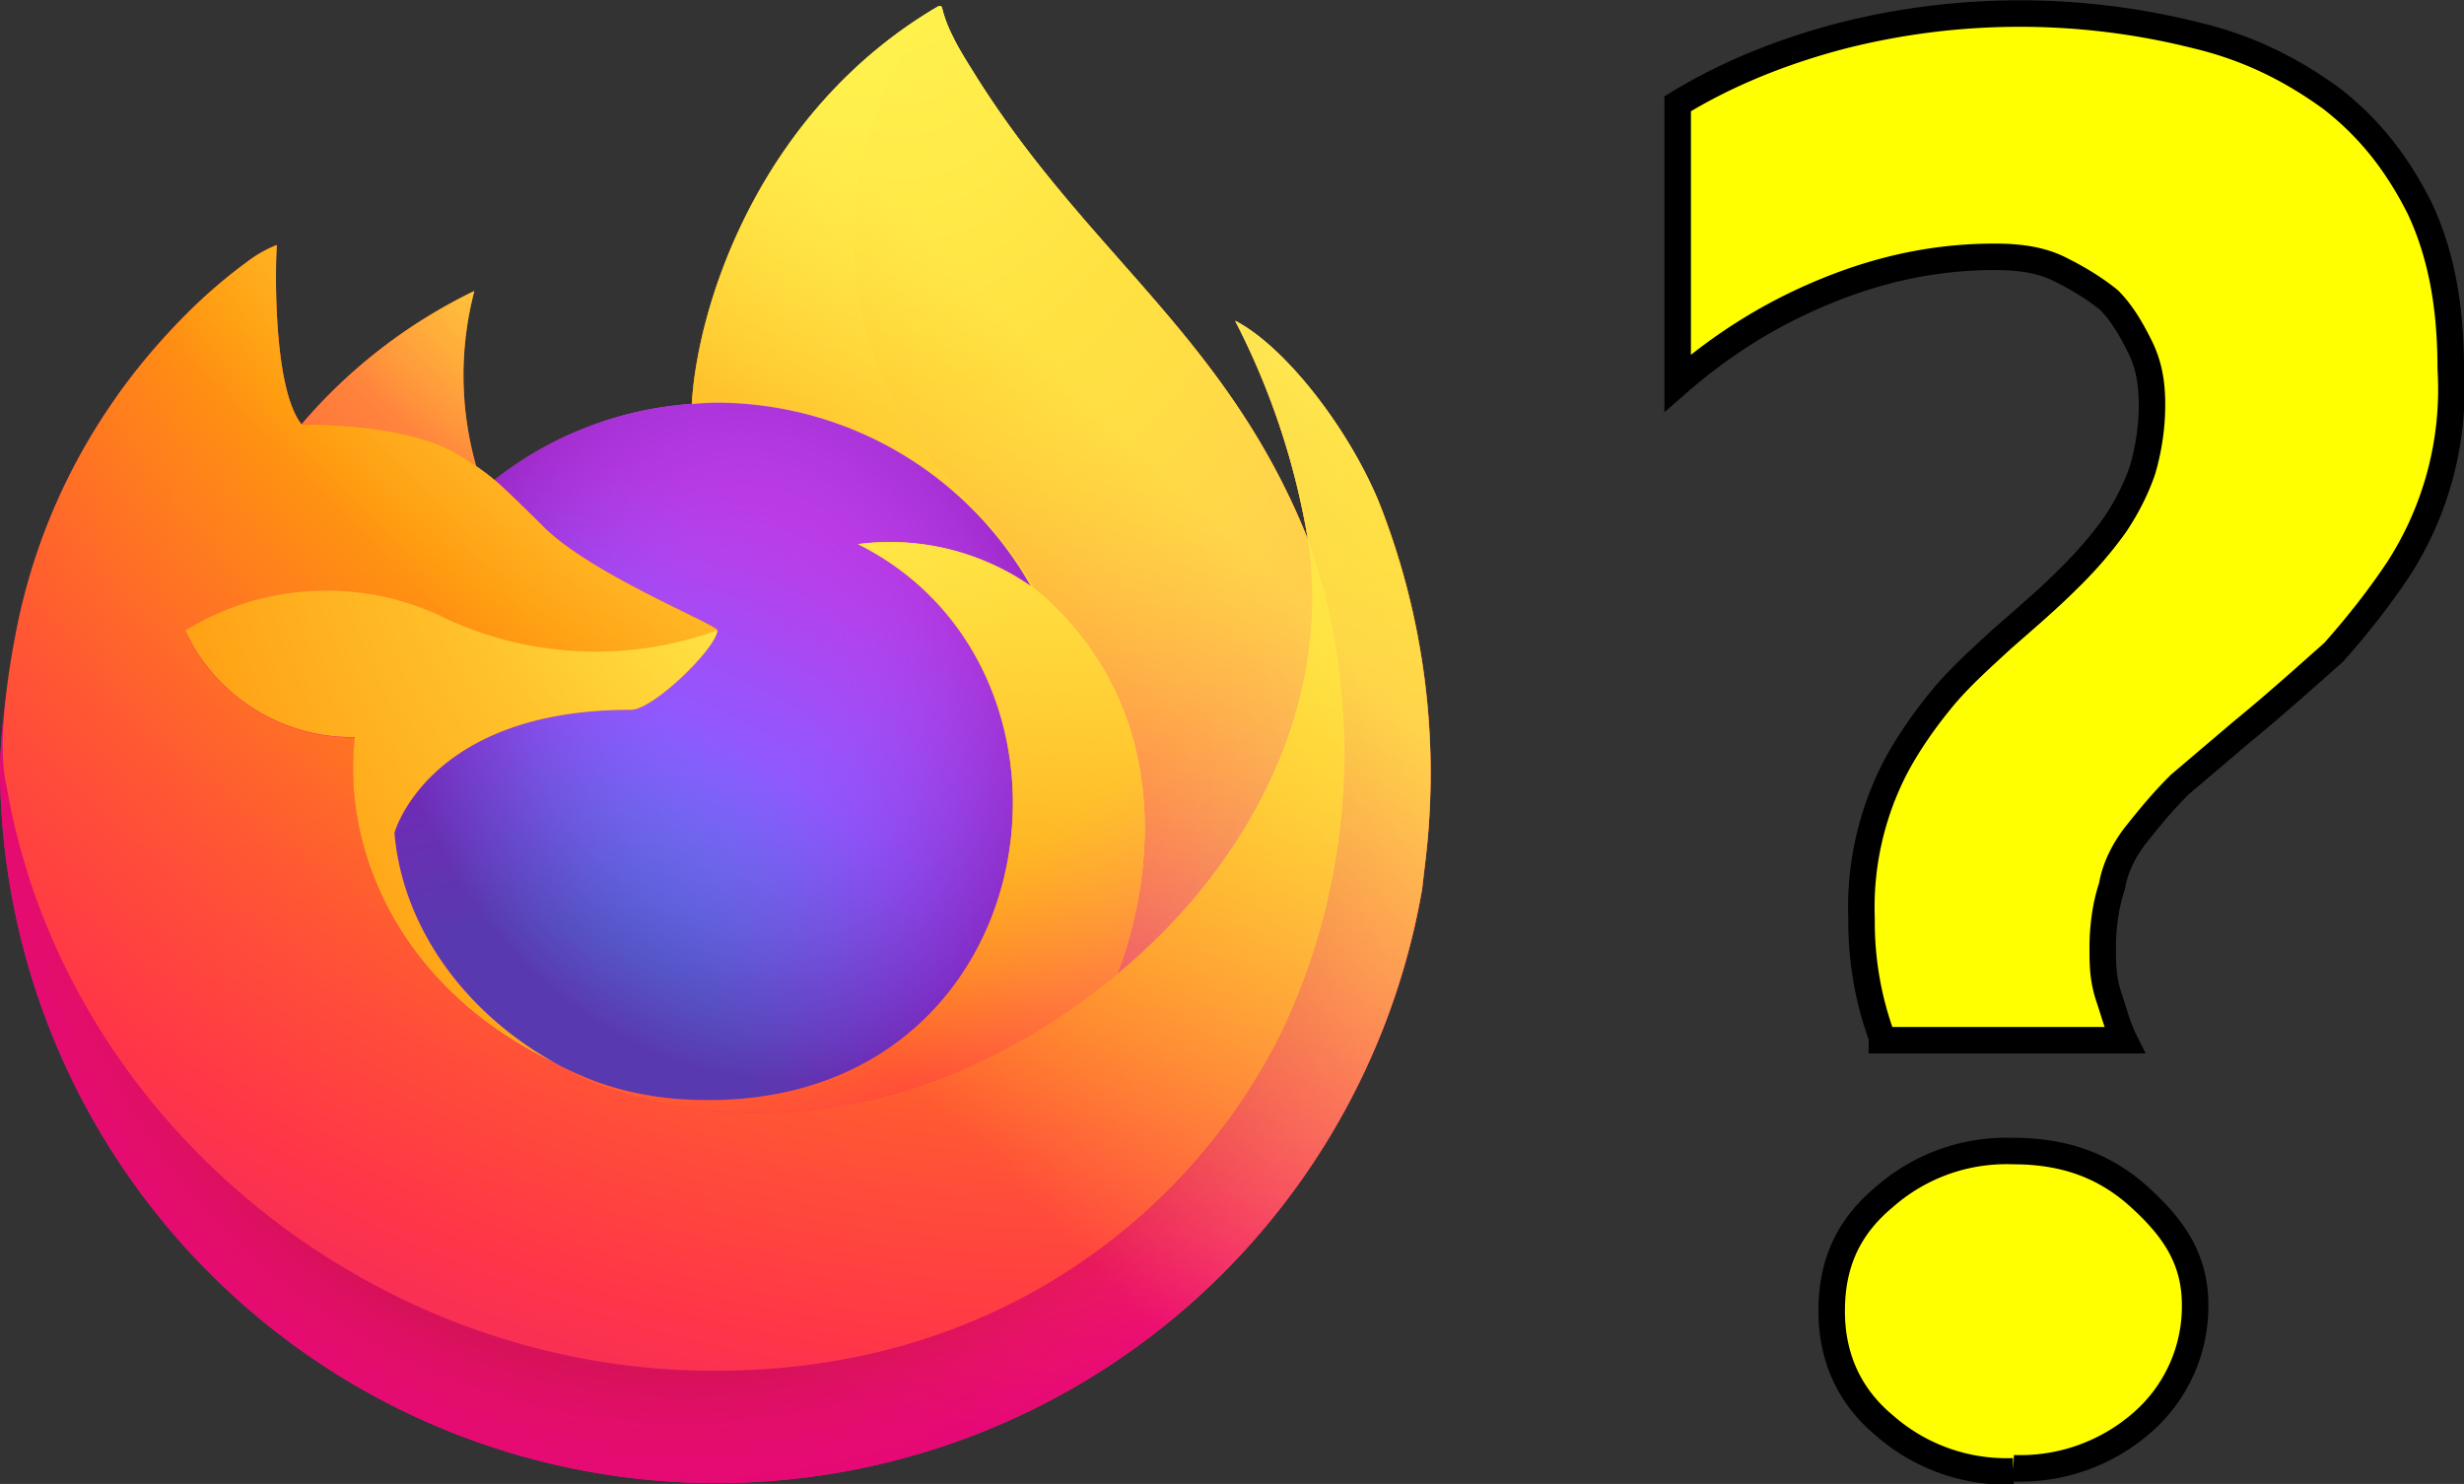
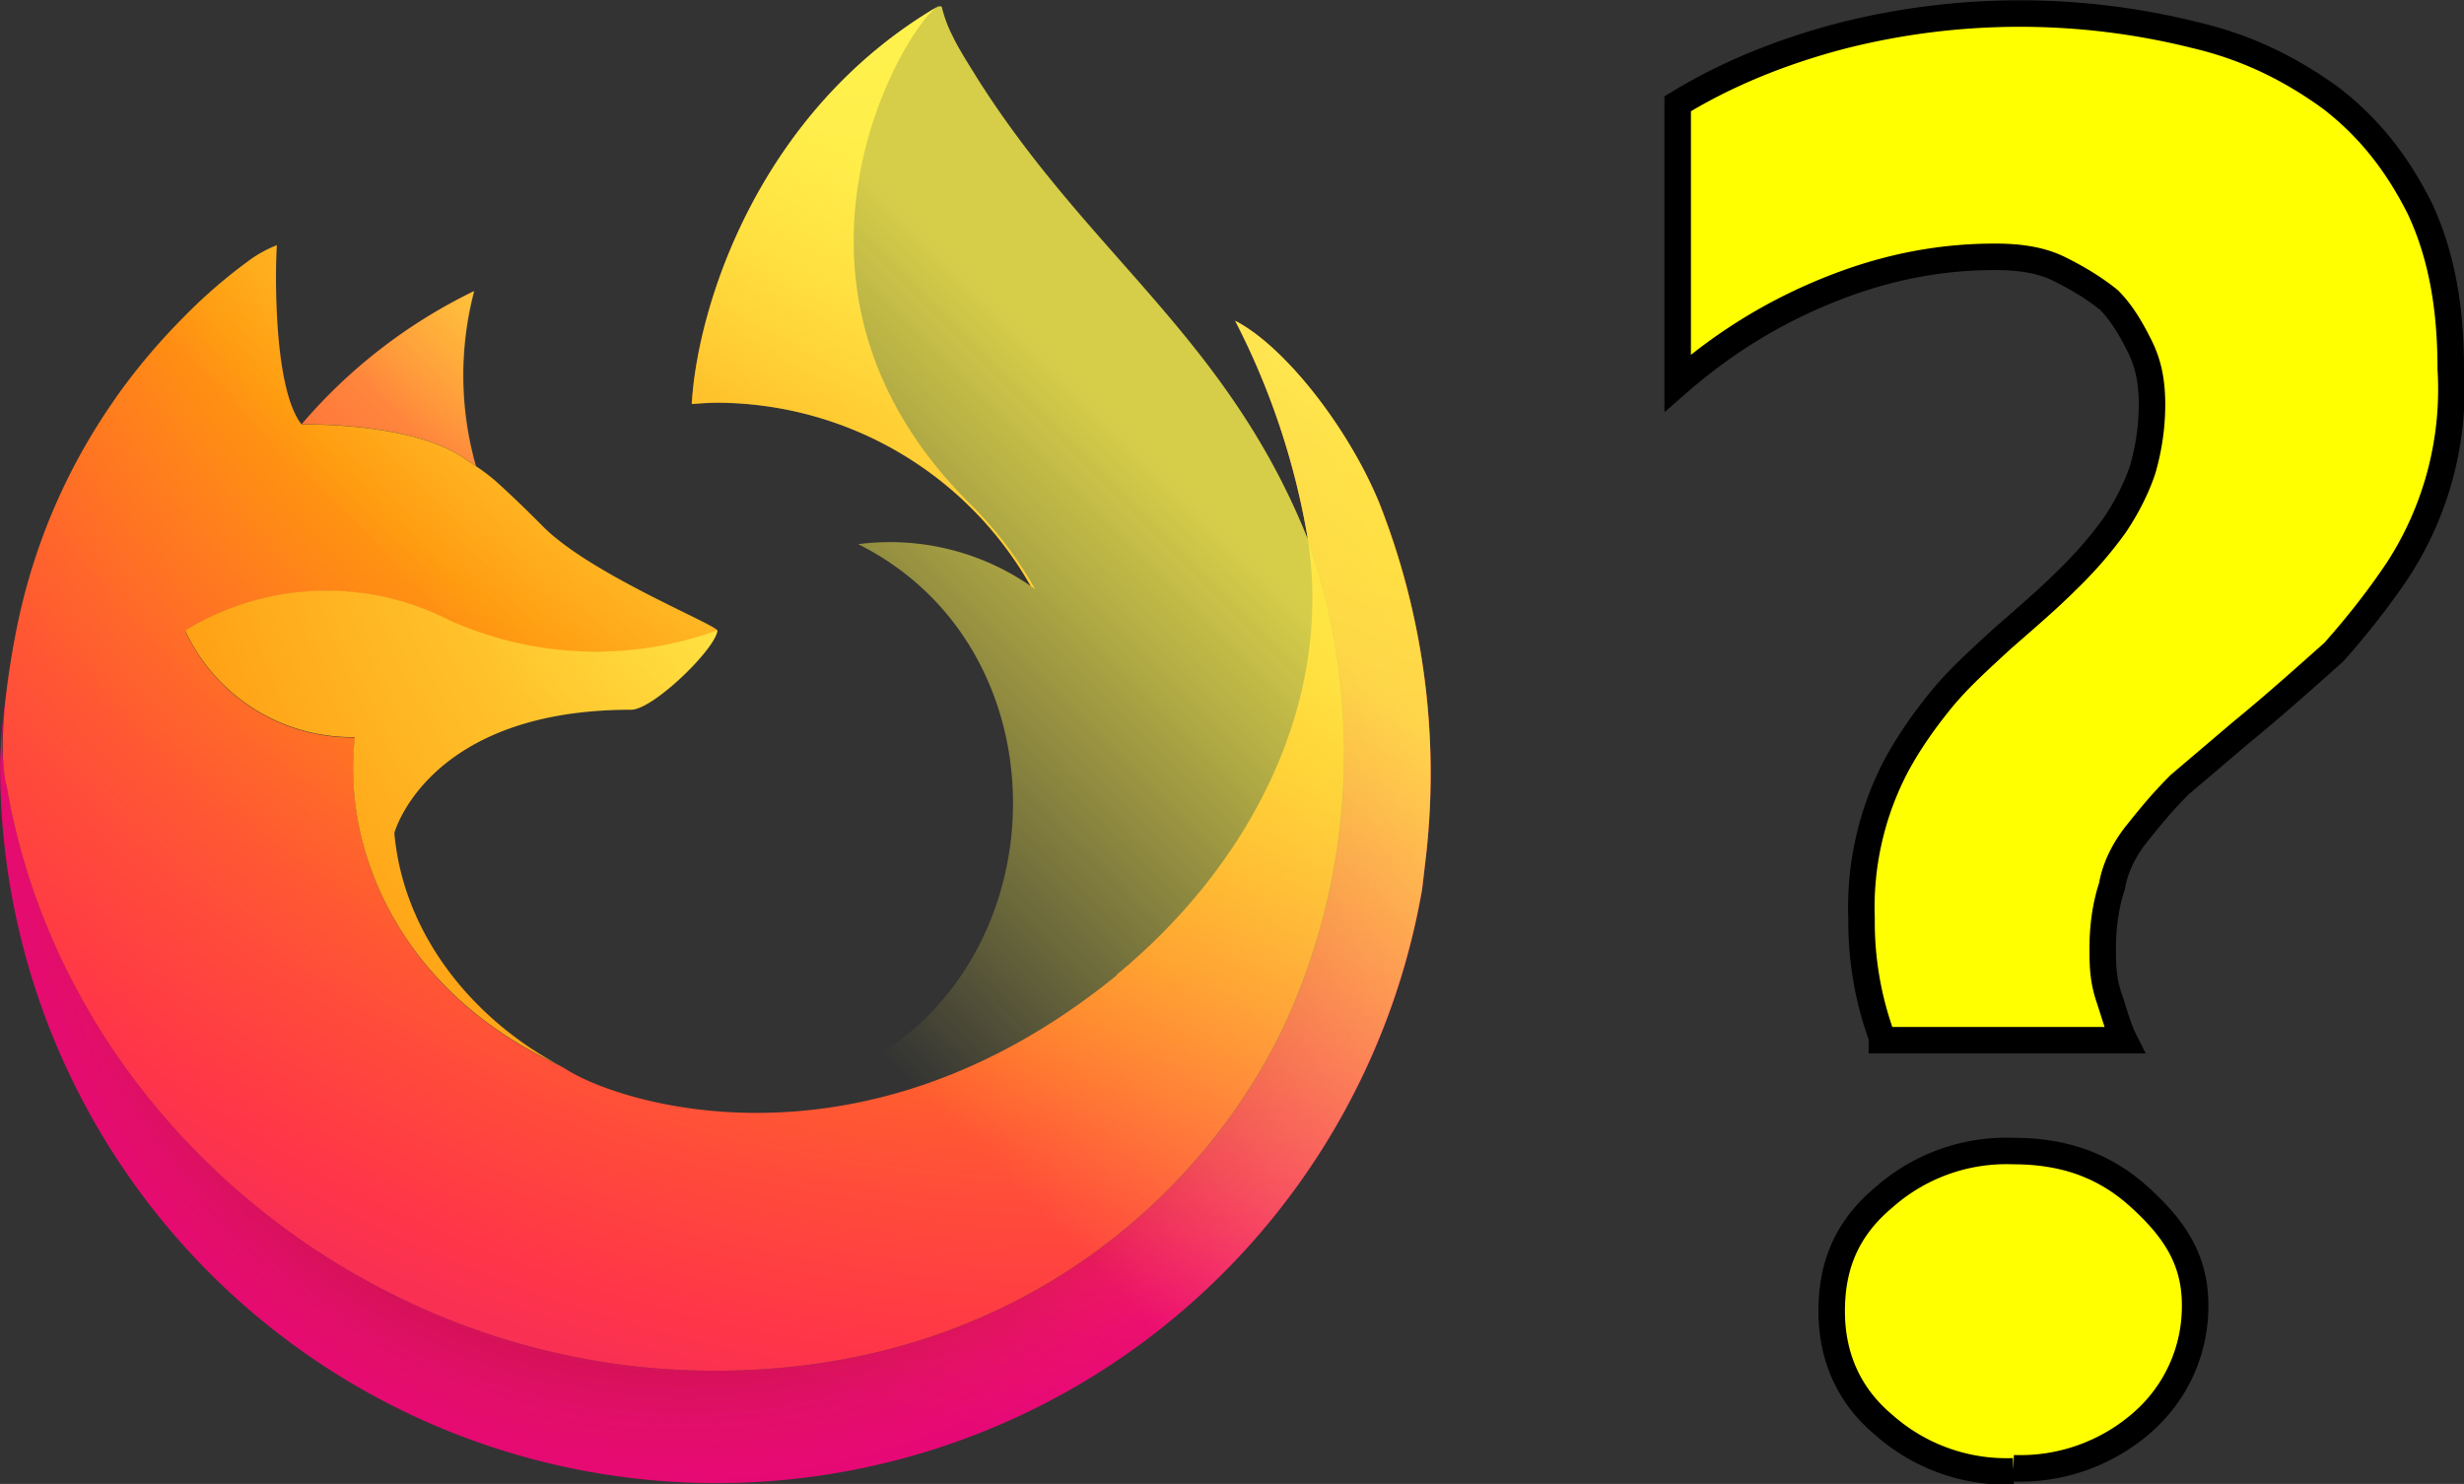
<svg xmlns="http://www.w3.org/2000/svg" width="80" height="48.19">
  <rect width="100%" height="100%" fill="#333333" stroke="none" />
  <defs>
    <radialGradient id="b" cx="-7907" cy="-8515" r="80.8" gradientTransform="translate(7989.4 8517.05)" gradientUnits="userSpaceOnUse">
      <stop offset=".13" stop-color="#ffbd4f" />
      <stop offset=".19" stop-color="#ffac31" />
      <stop offset=".25" stop-color="#ff9d17" />
      <stop offset=".28" stop-color="#ff980e" />
      <stop offset=".4" stop-color="#ff563b" />
      <stop offset=".47" stop-color="#ff3750" />
      <stop offset=".71" stop-color="#f5156c" />
      <stop offset=".78" stop-color="#eb0878" />
      <stop offset=".86" stop-color="#e50080" />
    </radialGradient>
    <radialGradient id="c" cx="-7937" cy="-8482" r="80.8" gradientTransform="translate(7989.4 8517.05)" gradientUnits="userSpaceOnUse">
      <stop offset=".3" stop-color="#960e18" />
      <stop offset=".35" stop-color="#b11927" stop-opacity=".74" />
      <stop offset=".43" stop-color="#db293d" stop-opacity=".34" />
      <stop offset=".5" stop-color="#f5334b" stop-opacity=".09" />
      <stop offset=".53" stop-color="#ff3750" stop-opacity="0" />
    </radialGradient>
    <radialGradient id="d" cx="-7927" cy="-8533" r="58.53" gradientTransform="translate(7989.4 8517.05)" gradientUnits="userSpaceOnUse">
      <stop offset=".13" stop-color="#fff44f" />
      <stop offset=".25" stop-color="#ffdc3e" />
      <stop offset=".51" stop-color="#ff9d12" />
      <stop offset=".53" stop-color="#ff980e" />
    </radialGradient>
    <radialGradient id="e" cx="-7946" cy="-8461" r="38.47" gradientTransform="translate(7989.4 8517.05)" gradientUnits="userSpaceOnUse">
      <stop offset=".35" stop-color="#3a8ee6" />
      <stop offset=".47" stop-color="#5c79f0" />
      <stop offset=".67" stop-color="#9059ff" />
      <stop offset="1" stop-color="#c139e6" />
    </radialGradient>
    <radialGradient id="f" cx="-7936" cy="-8492" r="20.4" gradientTransform="matrix(.972 -.235 .275 1.138 10105.4 7827.05)" gradientUnits="userSpaceOnUse">
      <stop offset=".21" stop-color="#9059ff" stop-opacity="0" />
      <stop offset=".28" stop-color="#8c4ff3" stop-opacity=".06" />
      <stop offset=".75" stop-color="#7716a8" stop-opacity=".45" />
      <stop offset=".97" stop-color="#6e008b" stop-opacity=".6" />
    </radialGradient>
    <radialGradient id="g" cx="-7938" cy="-8518" r="27.68" gradientTransform="translate(7989.4 8517.05)" gradientUnits="userSpaceOnUse">
      <stop offset="0" stop-color="#ffe226" />
      <stop offset=".12" stop-color="#ffdb27" />
      <stop offset=".29" stop-color="#ffc82a" />
      <stop offset=".5" stop-color="#ffa930" />
      <stop offset=".73" stop-color="#ff7e37" />
      <stop offset=".79" stop-color="#ff7139" />
    </radialGradient>
    <radialGradient id="h" cx="-7916" cy="-8536" r="118.1" gradientTransform="translate(7989.4 8517.05)" gradientUnits="userSpaceOnUse">
      <stop offset=".11" stop-color="#fff44f" />
      <stop offset=".46" stop-color="#ff980e" />
      <stop offset=".62" stop-color="#ff5634" />
      <stop offset=".72" stop-color="#ff3647" />
      <stop offset=".9" stop-color="#e31587" />
    </radialGradient>
    <radialGradient id="i" cx="-7927" cy="-8523" r="86.5" gradientTransform="matrix(.105 .995 -.653 .069 -4669.6 8463.05)" gradientUnits="userSpaceOnUse">
      <stop offset="0" stop-color="#fff44f" />
      <stop offset=".06" stop-color="#ffe847" />
      <stop offset=".17" stop-color="#ffc830" />
      <stop offset=".3" stop-color="#ff980e" />
      <stop offset=".36" stop-color="#ff8b16" />
      <stop offset=".46" stop-color="#ff672a" />
      <stop offset=".57" stop-color="#ff3647" />
      <stop offset=".74" stop-color="#e31587" />
    </radialGradient>
    <radialGradient id="j" cx="-7938" cy="-8508" r="73.72" gradientTransform="translate(7989.4 8517.05)" gradientUnits="userSpaceOnUse">
      <stop offset=".14" stop-color="#fff44f" />
      <stop offset=".48" stop-color="#ff980e" />
      <stop offset=".59" stop-color="#ff5634" />
      <stop offset=".66" stop-color="#ff3647" />
      <stop offset=".9" stop-color="#e31587" />
    </radialGradient>
    <radialGradient id="k" cx="-7919" cy="-8504" r="80.69" gradientTransform="translate(7989.4 8517.05)" gradientUnits="userSpaceOnUse">
      <stop offset=".09" stop-color="#fff44f" />
      <stop offset=".23" stop-color="#ffe141" />
      <stop offset=".51" stop-color="#ffaf1e" />
      <stop offset=".63" stop-color="#ff980e" />
    </radialGradient>
    <linearGradient id="a" x1="70.79" x2="6.45" y1="12.39" y2="74.47" gradientTransform="translate(14.1 -6.95)" gradientUnits="userSpaceOnUse">
      <stop offset=".05" stop-color="#fff44f" />
      <stop offset=".11" stop-color="#ffe847" />
      <stop offset=".23" stop-color="#ffc830" />
      <stop offset=".37" stop-color="#ff980e" />
      <stop offset=".4" stop-color="#ff8b16" />
      <stop offset=".46" stop-color="#ff672a" />
      <stop offset=".53" stop-color="#ff3647" />
      <stop offset=".7" stop-color="#e31587" />
    </linearGradient>
    <linearGradient id="l" x1="70.01" x2="15.27" y1="12.06" y2="66.81" gradientTransform="translate(14.1 -6.95)" gradientUnits="userSpaceOnUse">
      <stop offset=".17" stop-color="#fff44f" stop-opacity=".8" />
      <stop offset=".27" stop-color="#fff44f" stop-opacity=".63" />
      <stop offset=".49" stop-color="#fff44f" stop-opacity=".22" />
      <stop offset=".6" stop-color="#fff44f" stop-opacity="0" />
    </linearGradient>
  </defs>
  <g style="stroke-width:1.666">
-     <path d="M90.01 19.88c-1.68-4.05-5.1-8.42-7.77-9.8a40.27 40.27 0 0 1 3.92 11.75l.01.07C81.8 10.98 74.37 6.57 68.3-3.02c-.3-.49-.61-.97-.91-1.49-.17-.29-.31-.55-.43-.8a7.05 7.05 0 0 1-.58-1.53.1.1 0 0 0-.08-.1.14.14 0 0 0-.08 0l-.02.01-.02.01.01-.02C56.45-1.24 53.14 9.3 52.84 14.59a19.39 19.39 0 0 0-10.67 4.11 11.59 11.59 0 0 0-1-.76 17.97 17.97 0 0 1-.1-9.47 28.7 28.7 0 0 0-9.34 7.2h-.02c-1.53-1.94-1.42-8.36-1.34-9.7a6.93 6.93 0 0 0-1.29.69 28.22 28.22 0 0 0-3.79 3.24 33.84 33.84 0 0 0-3.62 4.35 32.73 32.73 0 0 0-5.2 11.74l-.05.25c-.08.35-.34 2.05-.38 2.42l-.01.09a36.94 36.94 0 0 0-.63 5.34v.2a38.76 38.76 0 0 0 76.95 6.56l.17-1.5a39.86 39.86 0 0 0-2.51-19.47zM45.34 50.22l.54.27.03.01-.57-.28zm40.83-28.31v-.04.04z" style="fill:url(#a);stroke-width:1.666" transform="translate(-9.24 4.37) scale(.6)" />
    <path d="M90.01 19.88c-1.68-4.05-5.1-8.42-7.77-9.8a40.27 40.27 0 0 1 3.92 11.75v.04l.01.04a35.1 35.1 0 0 1-1.2 26.16c-4.45 9.53-15.2 19.3-32.02 18.82-18.18-.51-34.2-14-37.2-31.68-.54-2.79 0-4.2.28-6.46a28.88 28.88 0 0 0-.62 5.34v.2a38.76 38.76 0 0 0 76.95 6.56l.17-1.5a39.86 39.86 0 0 0-2.51-19.47z" style="fill:url(#b);stroke-width:1.666" transform="translate(-9.24 4.37) scale(.6)" />
    <path d="M90.01 19.88c-1.68-4.05-5.1-8.42-7.77-9.8a40.27 40.27 0 0 1 3.92 11.75v.04l.01.04a35.1 35.1 0 0 1-1.2 26.16c-4.45 9.53-15.2 19.3-32.02 18.82-18.18-.51-34.2-14-37.2-31.68-.54-2.79 0-4.2.28-6.46a28.88 28.88 0 0 0-.62 5.34v.2a38.76 38.76 0 0 0 76.95 6.56l.17-1.5a39.86 39.86 0 0 0-2.51-19.47z" style="fill:url(#c);stroke-width:1.666" transform="translate(-9.24 4.37) scale(.6)" />
    <path d="m71.17 24.43.25.18a21.1 21.1 0 0 0-3.6-4.7C55.77 7.86 64.66-6.2 66.16-6.93l.01-.02C56.44-1.25 53.13 9.3 52.83 14.58c.45-.03.9-.07 1.36-.07a19.56 19.56 0 0 1 16.98 9.92z" style="fill:url(#d);stroke-width:1.666" transform="translate(-9.24 4.37) scale(.6)" />
-     <path d="M54.21 26.84c-.06.97-3.47 4.3-4.66 4.3-11.02 0-12.8 6.66-12.8 6.66.48 5.61 4.4 10.24 9.12 12.68l.66.31q.57.25 1.13.47a17.24 17.24 0 0 0 5.05.97c19.32.9 23.06-23.1 9.12-30.07a13.38 13.38 0 0 1 9.34 2.27A19.56 19.56 0 0 0 54.2 14.5c-.46 0-.9.04-1.36.07a19.39 19.39 0 0 0-10.67 4.11c.59.5 1.26 1.17 2.66 2.55 2.63 2.6 9.38 5.28 9.4 5.6z" style="fill:url(#e);stroke-width:1.666" transform="translate(-9.24 4.37) scale(.6)" />
-     <path d="M54.21 26.84c-.06.97-3.47 4.3-4.66 4.3-11.02 0-12.8 6.66-12.8 6.66.48 5.61 4.4 10.24 9.12 12.68l.66.31q.57.25 1.13.47a17.24 17.24 0 0 0 5.05.97c19.32.9 23.06-23.1 9.12-30.07a13.38 13.38 0 0 1 9.34 2.27A19.56 19.56 0 0 0 54.2 14.5c-.46 0-.9.04-1.36.07a19.39 19.39 0 0 0-10.67 4.11c.59.5 1.26 1.17 2.66 2.55 2.63 2.6 9.38 5.28 9.4 5.6z" style="fill:url(#f);stroke-width:1.666" transform="translate(-9.24 4.37) scale(.6)" />
    <path d="M40.35 17.41c.32.2.58.38.8.53a17.97 17.97 0 0 1-.1-9.47 28.7 28.7 0 0 0-9.33 7.21c.19 0 5.8-.1 8.63 1.73z" style="fill:url(#g);stroke-width:1.666" transform="translate(-9.24 4.37) scale(.6)" />
    <path d="M15.75 35.21c2.99 17.67 19 31.17 37.19 31.68 16.83.48 27.58-9.3 32.02-18.82a35.1 35.1 0 0 0 1.2-26.16v-.07l.01.06c1.38 8.98-3.19 17.67-10.33 23.56l-.02.05c-13.91 11.33-27.22 6.84-29.91 5l-.56-.28c-8.11-3.87-11.46-11.26-10.74-17.6a9.95 9.95 0 0 1-9.19-5.77 14.62 14.62 0 0 1 14.25-.57 19.3 19.3 0 0 0 14.55.57c-.01-.32-6.76-3-9.39-5.6a63.16 63.16 0 0 0-2.66-2.55 11.59 11.59 0 0 0-1-.75l-.8-.53c-2.83-1.84-8.45-1.74-8.63-1.74h-.02c-1.54-1.94-1.43-8.36-1.34-9.7a6.93 6.93 0 0 0-1.3.68 28.22 28.22 0 0 0-3.78 3.25 33.84 33.84 0 0 0-3.64 4.33v.01a32.73 32.73 0 0 0-5.2 11.73c-.02.08-1.4 6.1-.72 9.22z" style="fill:url(#h);stroke-width:1.666" transform="translate(-9.24 4.37) scale(.6)" />
-     <path d="M67.81 19.91a21.1 21.1 0 0 1 3.6 4.7c.22.16.42.32.59.48 8.78 8.1 4.18 19.55 3.84 20.36 7.13-5.88 11.7-14.58 10.33-23.56C81.78 10.96 74.35 6.55 68.29-3.04c-.31-.49-.62-.97-.92-1.49-.17-.29-.3-.55-.42-.8a7.05 7.05 0 0 1-.58-1.53.1.1 0 0 0-.1-.1.14.14 0 0 0-.06 0l-.02.01-.03.02c-1.5.7-10.4 14.79 1.66 26.83z" style="fill:url(#i);stroke-width:1.666" transform="translate(-9.24 4.37) scale(.6)" />
-     <path d="M72 25.1a8.08 8.08 0 0 0-.59-.48l-.24-.18a13.38 13.38 0 0 0-9.34-2.27c13.94 6.97 10.2 30.97-9.12 30.07a17.24 17.24 0 0 1-5.04-.97q-.57-.22-1.14-.47l-.66-.31.03.02c2.7 1.84 16 6.33 29.91-5l.02-.05c.35-.81 4.95-12.26-3.84-20.36z" style="fill:url(#j);stroke-width:1.666" transform="translate(-9.24 4.37) scale(.6)" />
    <path d="M36.74 37.8s1.8-6.67 12.81-6.67c1.2 0 4.6-3.33 4.67-4.3a19.3 19.3 0 0 1-14.55-.57 14.62 14.62 0 0 0-14.25.58 9.95 9.95 0 0 0 9.18 5.77c-.72 6.34 2.63 13.72 10.74 17.6l.53.27c-4.73-2.45-8.64-7.07-9.13-12.68z" style="fill:url(#k);stroke-width:1.666" transform="translate(-9.24 4.37) scale(.6)" />
    <path d="M90.01 19.88c-1.68-4.05-5.1-8.42-7.77-9.8a40.27 40.27 0 0 1 3.92 11.75l.01.07C81.8 10.98 74.37 6.57 68.3-3.02c-.3-.49-.61-.97-.91-1.49-.17-.29-.31-.55-.43-.8a7.05 7.05 0 0 1-.58-1.53.1.1 0 0 0-.08-.1.14.14 0 0 0-.08 0l-.02.01-.02.01.01-.02C56.45-1.24 53.14 9.3 52.84 14.59c.45-.03.9-.07 1.36-.07a19.56 19.56 0 0 1 16.98 9.92 13.38 13.38 0 0 0-9.34-2.27c13.94 6.97 10.2 30.97-9.12 30.07a17.24 17.24 0 0 1-5.04-.98q-.57-.2-1.14-.46l-.66-.31.03.01-.56-.28.53.27c-4.73-2.45-8.64-7.07-9.13-12.68 0 0 1.8-6.67 12.81-6.67 1.2 0 4.6-3.33 4.67-4.29-.02-.31-6.76-3-9.4-5.59-1.4-1.38-2.07-2.05-2.66-2.55a11.59 11.59 0 0 0-1-.76 17.97 17.97 0 0 1-.1-9.47 28.7 28.7 0 0 0-9.34 7.2h-.01c-1.54-1.94-1.43-8.36-1.34-9.7a6.93 6.93 0 0 0-1.3.69A28.22 28.22 0 0 0 25.3 9.9a33.84 33.84 0 0 0-3.62 4.35A32.73 32.73 0 0 0 16.47 26l-.05.25c-.07.34-.4 2.08-.45 2.45a45.09 45.09 0 0 0-.57 5.4v.2a38.76 38.76 0 0 0 76.95 6.55l.18-1.5A39.86 39.86 0 0 0 90 19.88zm-3.84 2v.03z" style="fill:url(#l);stroke-width:1.666" transform="translate(-9.24 4.37) scale(.6)" />
  </g>
  <path d="M61.1 33.68a10.89 10.89 0 0 1-.66-3.84 9.9 9.9 0 0 1 1.14-5c.38-.7.86-1.4 1.43-2.1.57-.7 1.24-1.3 2-2 .8-.7 1.5-1.3 2.1-1.9.62-.6 1.13-1.2 1.56-1.8.4-.6.7-1.2.9-1.8.2-.7.3-1.4.3-2.1 0-.7-.1-1.3-.4-1.9-.3-.6-.6-1.1-1-1.5-.5-.4-1-.7-1.6-1-.6-.3-1.3-.4-2.1-.4-1.7 0-3.4.3-5.2 1-1.8.7-3.5 1.7-5.1 3.1V3.37c1.6-.98 3.4-1.7 5.3-2.2a23.48 23.48 0 0 1 11.5-.03c1.7.4 3.1 1.1 4.4 2.04 1.3 1 2.2 2.2 2.9 3.6.7 1.5 1 3.2 1 5.2a10.76 10.76 0 0 1-1.7 6.5c-.6.9-1.3 1.8-2.1 2.7-.9.8-1.9 1.7-3 2.6l-2 1.7c-.6.6-1 1.1-1.4 1.6-.4.5-.7 1.1-.8 1.7-.2.6-.3 1.3-.3 2 0 .5 0 1 .2 1.6.2.6.3 1 .5 1.4h-8.3m4.7 14a6 6 0 0 1-4.2-1.5c-1.2-1-1.7-2.3-1.7-3.7 0-1.5.5-2.7 1.7-3.7a6 6 0 0 1 4.2-1.5c1.7 0 3 .5 4.1 1.5 1.1 1 1.8 2 1.8 3.5a5 5 0 0 1-1.7 3.8 6 6 0 0 1-4.2 1.5" font-size="41.88" font-weight="bold" letter-spacing="0" style="font-weight:700;font-size:41.88px;line-height:125%;font-family:Gisha;-inkscape-font-specification:'Gisha Bold';letter-spacing:0;word-spacing:0;fill:#ff0;stroke:#000;stroke-width:.86" word-spacing="0" />
</svg>